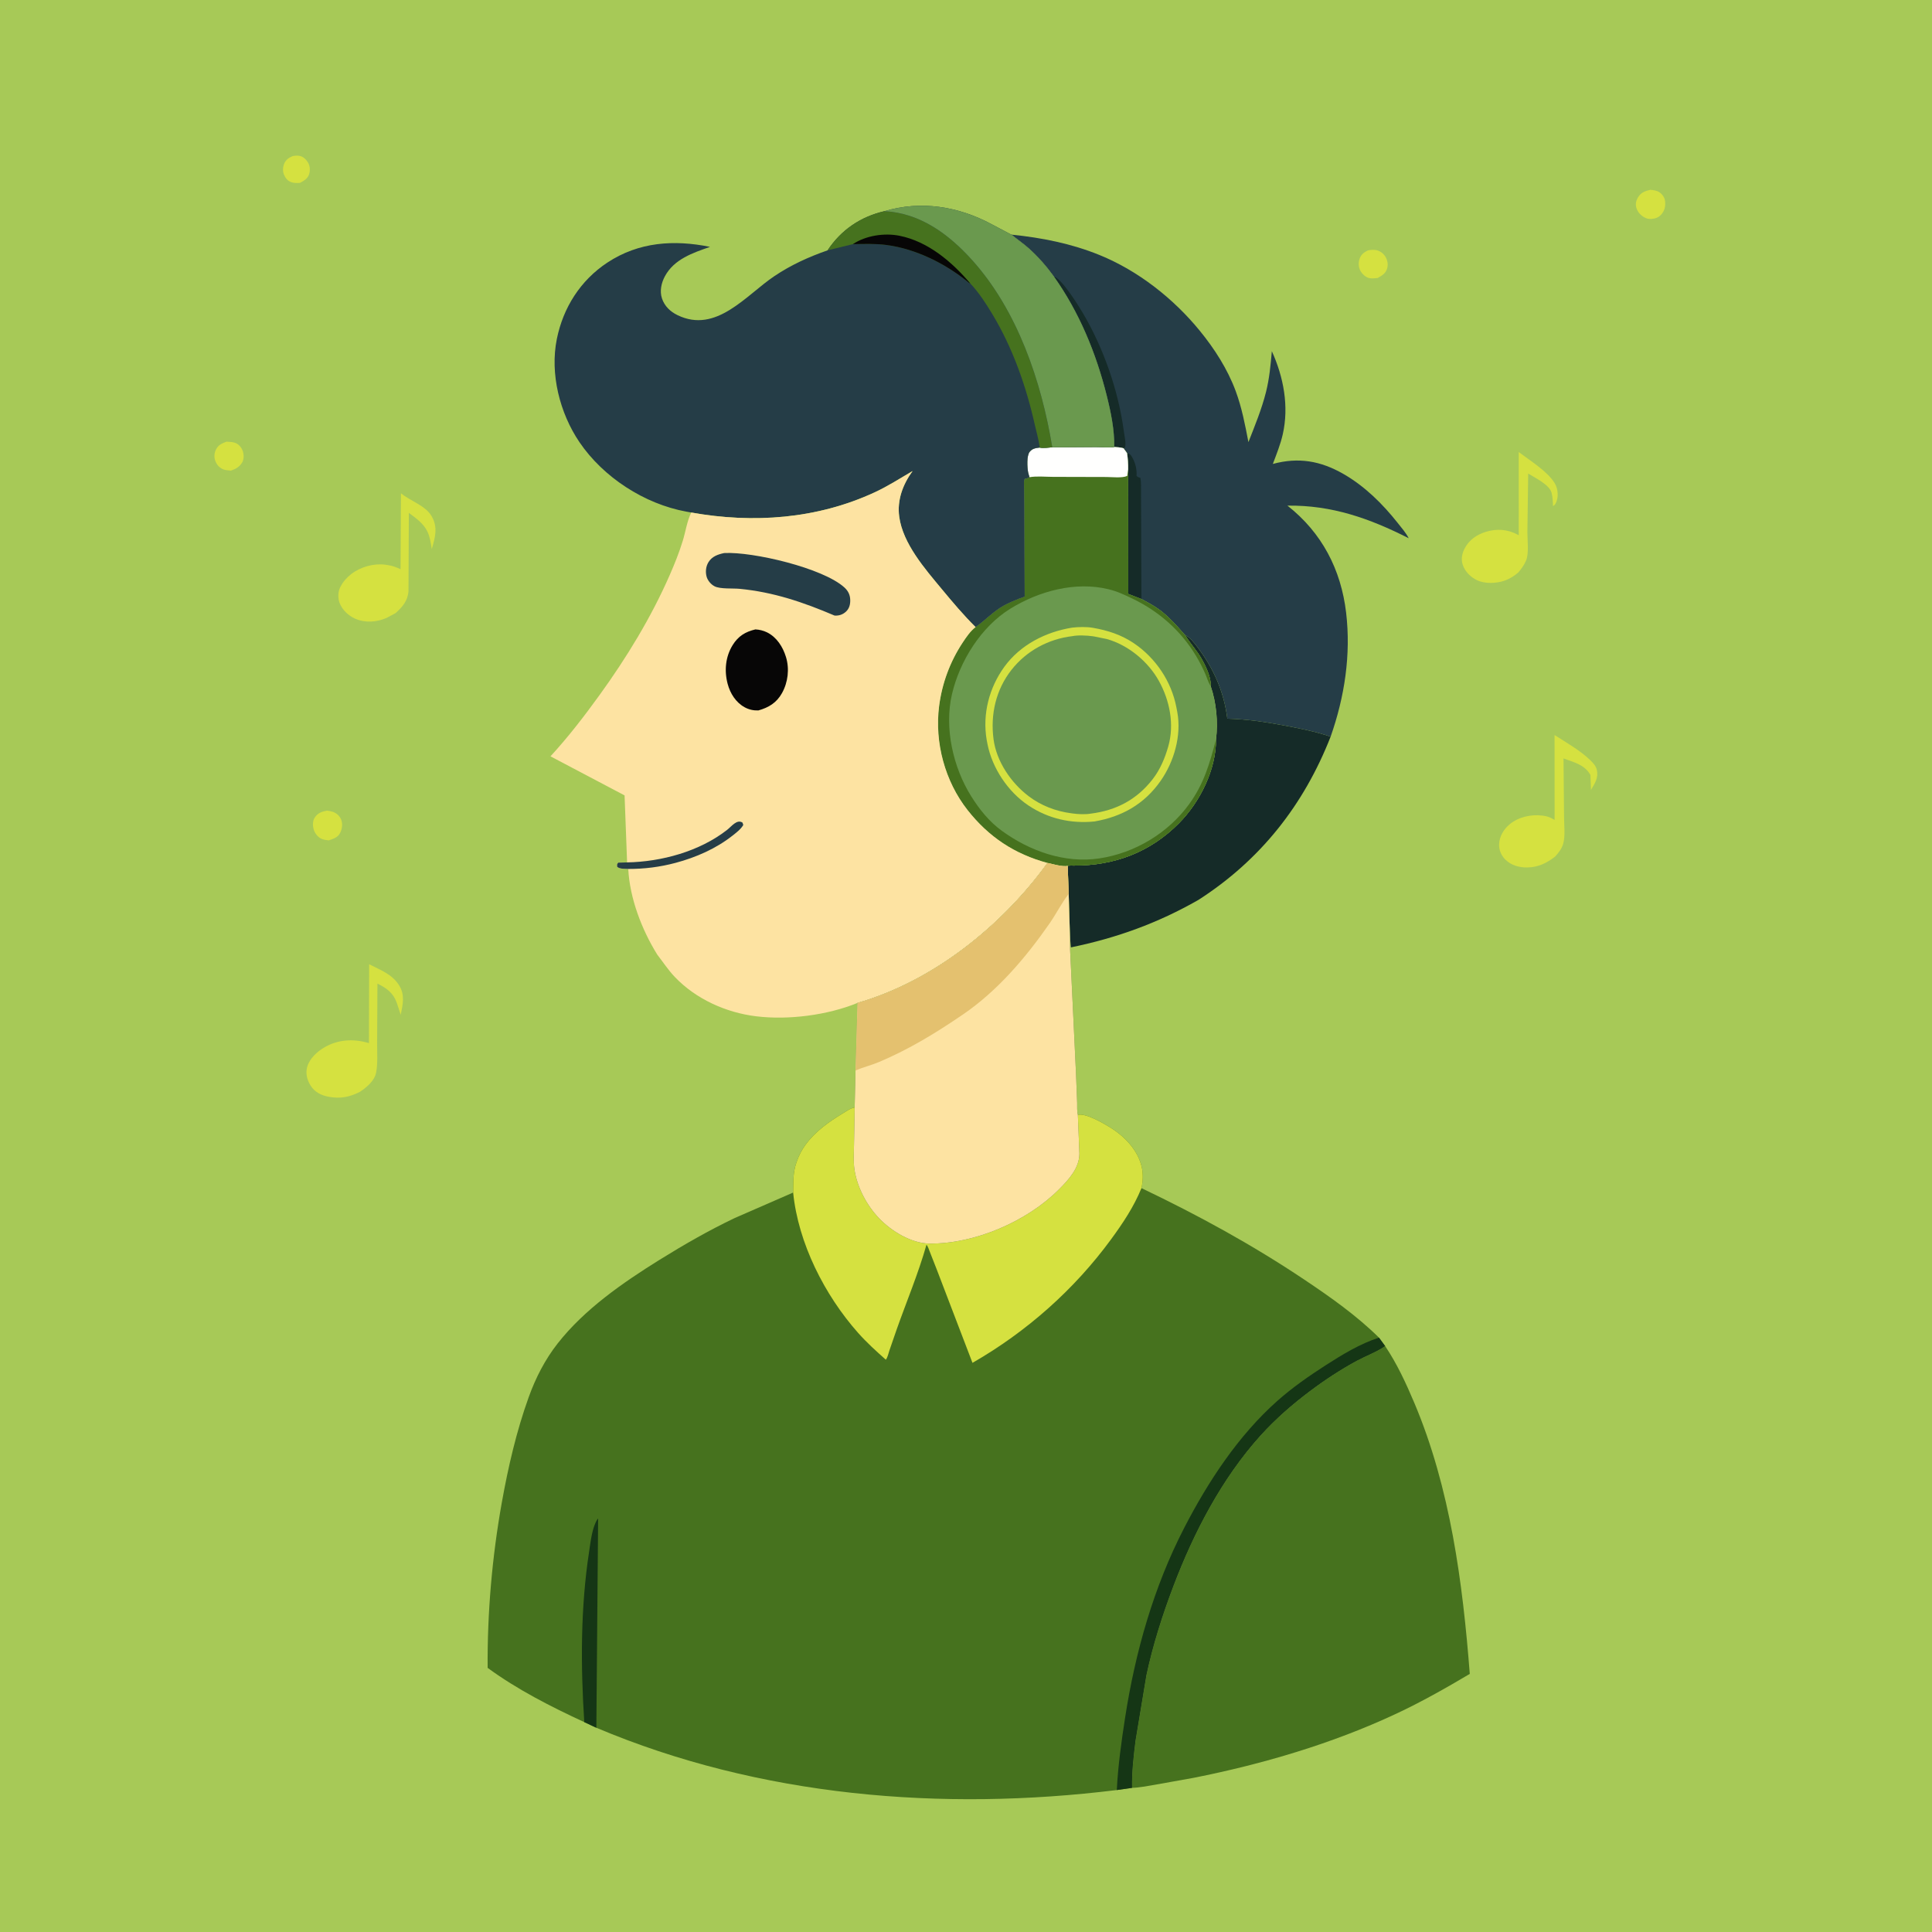
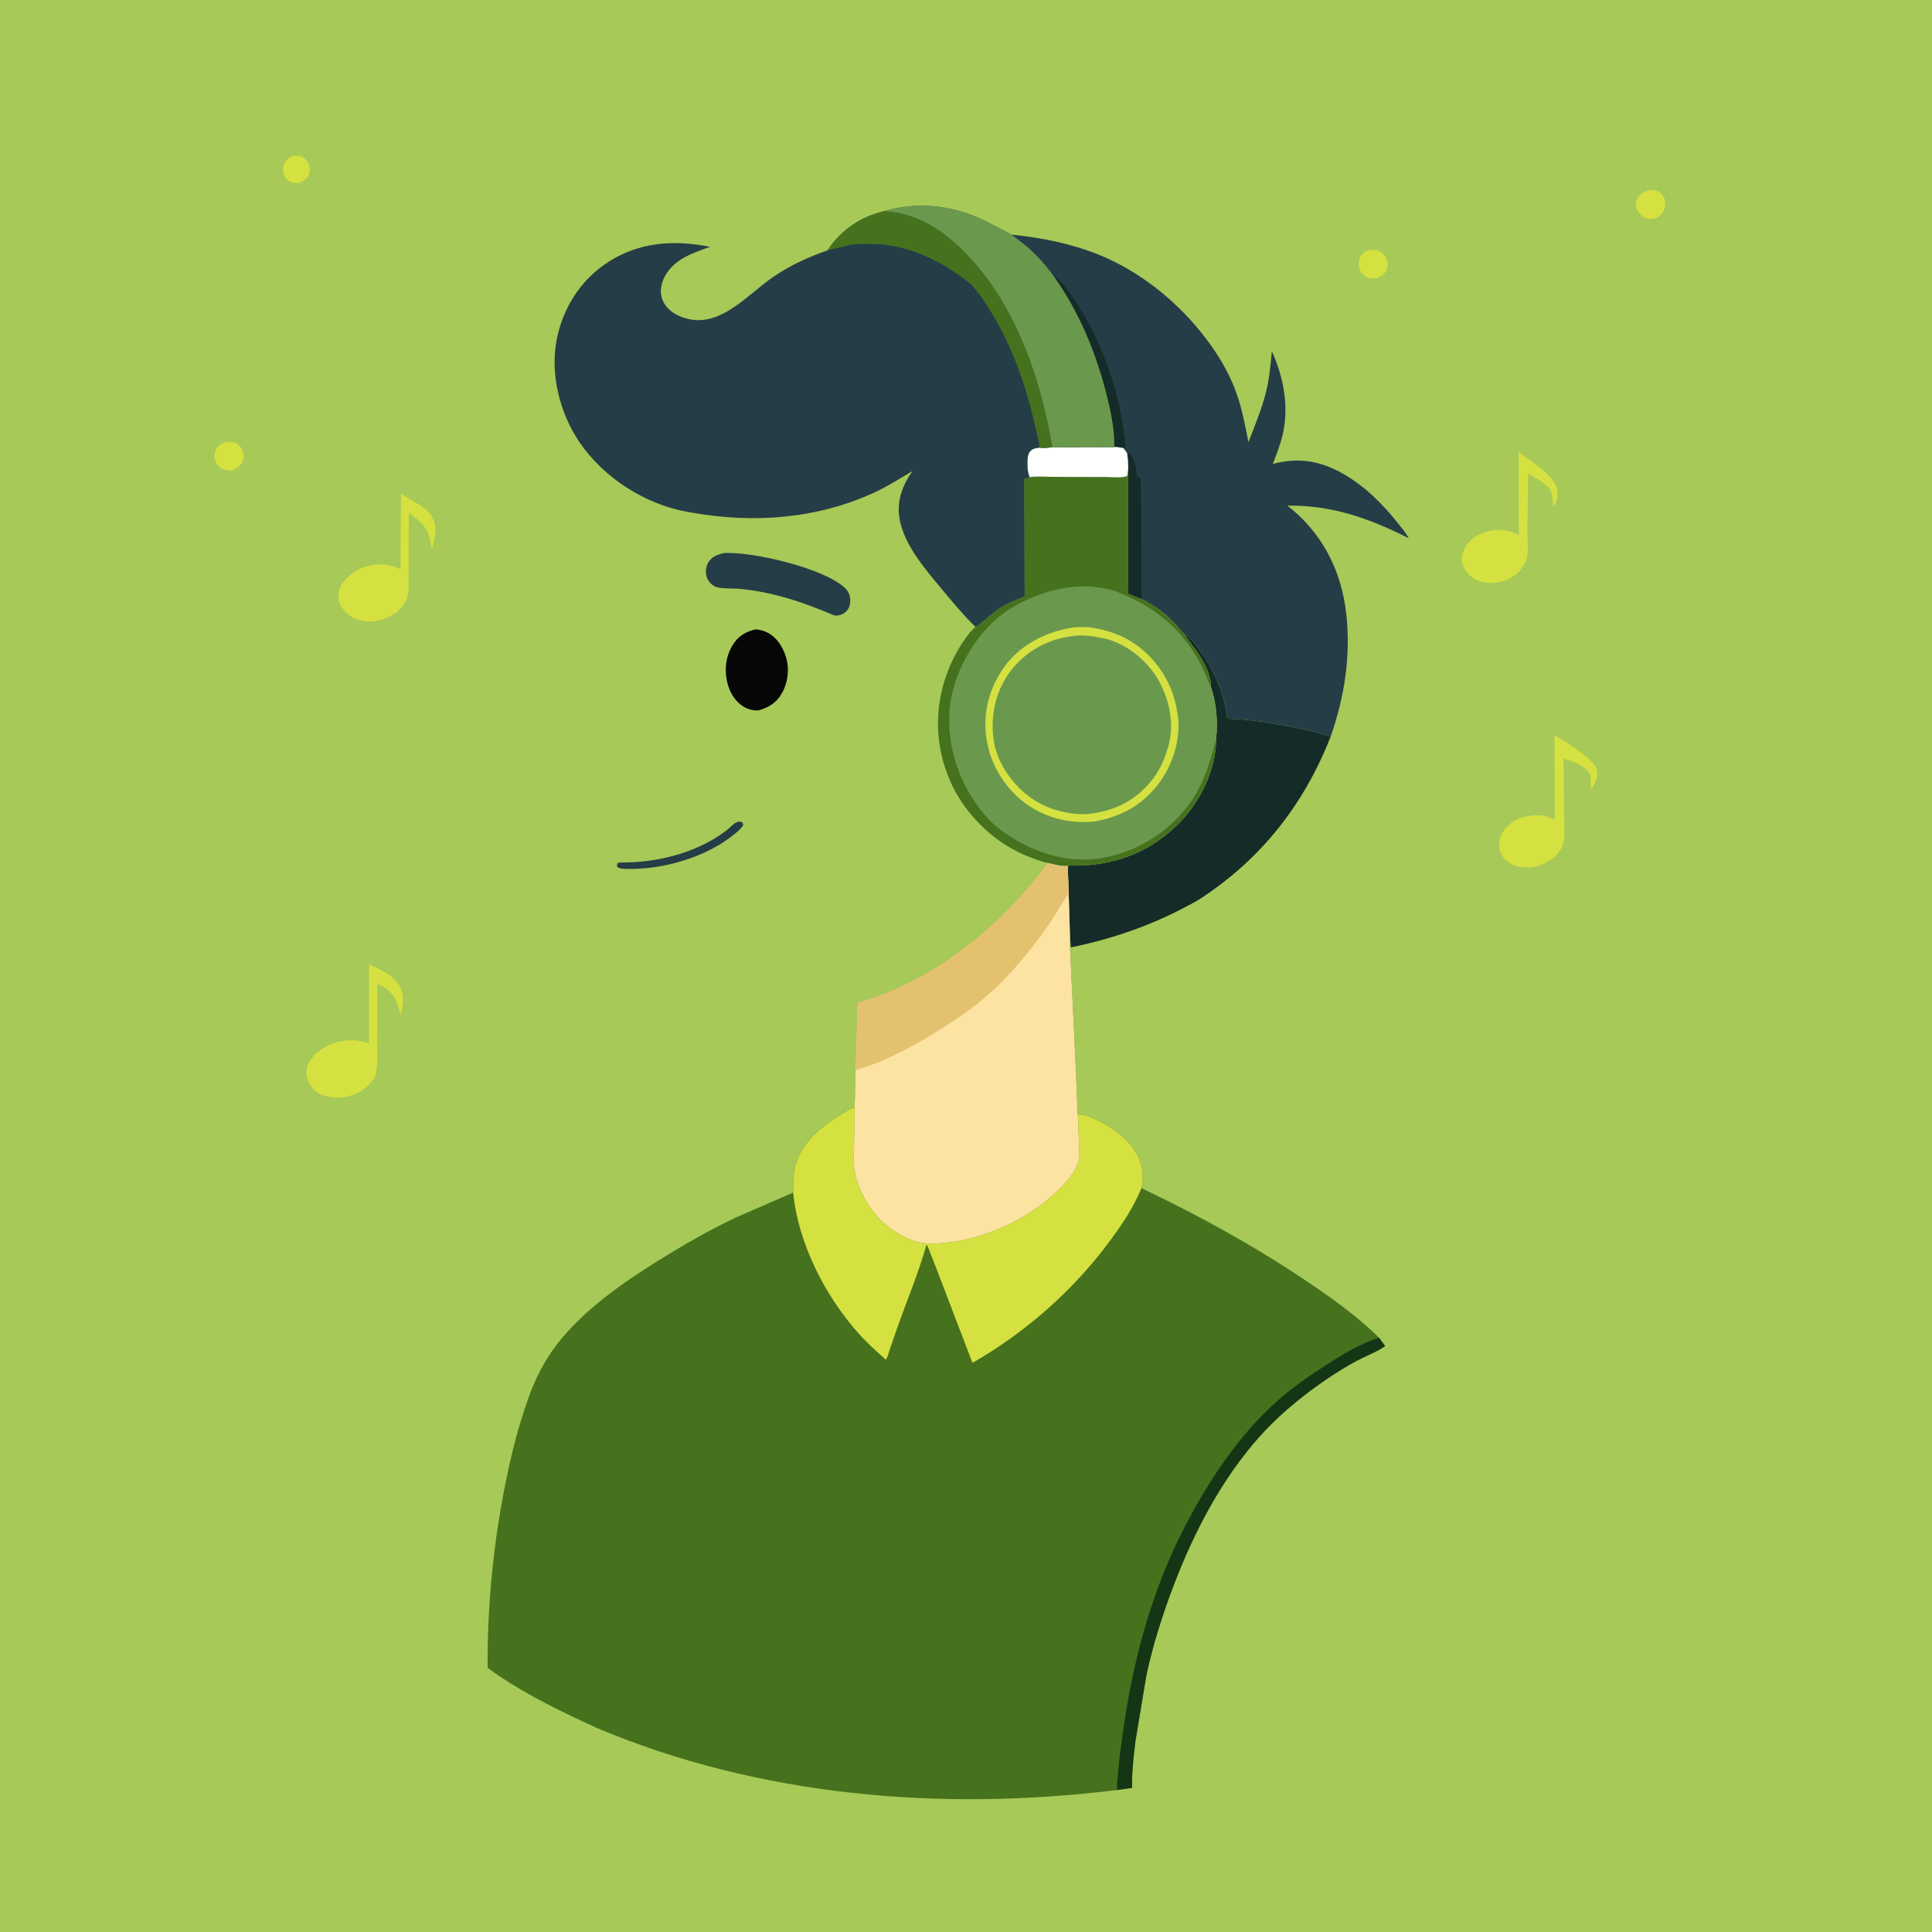
<svg xmlns="http://www.w3.org/2000/svg" version="1.1" style="display: block;" viewBox="0 0 2048 2048" width="1024" height="1024">
  <path transform="translate(0,0)" fill="rgb(167,201,87)" d="M -0 -0 L 2048 0 L 2048 2048 L -0 2048 L -0 -0 z" />
  <path transform="translate(0,0)" fill="rgb(213,225,64)" d="M 310.152 165.5 C 312.626 165.055 314.886 164.761 317.391 165.214 C 321.194 165.903 324.203 168.68 326.227 171.843 C 328.545 175.466 328.947 179.998 327.826 184.125 C 326.423 189.291 322.426 191.492 317.995 193.85 C 314.767 194.047 311.578 194.185 308.5 193.009 C 304.802 191.595 302.756 188.963 301.166 185.438 C 299.546 181.844 299.727 177.404 301.162 173.769 C 302.878 169.42 306.01 167.269 310.152 165.5 z" />
  <path transform="translate(0,0)" fill="rgb(213,225,64)" d="M 1449.9 265.5 C 1452.5 264.86 1455.42 264.646 1458.08 265.013 C 1462.05 265.558 1465.77 267.969 1468.02 271.232 C 1470.59 274.953 1471.69 279.603 1470.57 284.041 C 1469.13 289.731 1465.15 292.012 1460.32 294.716 C 1457.4 294.959 1453.86 295.466 1451 294.668 C 1447.6 293.715 1444.19 290.653 1442.41 287.642 C 1439.92 283.43 1439.7 278.267 1441.44 273.738 C 1443.02 269.627 1446.1 267.353 1449.9 265.5 z" />
  <path transform="translate(0,0)" fill="rgb(213,225,64)" d="M 240.053 468.179 C 243.12 468.366 246.699 468.427 249.579 469.559 C 253.174 470.971 256.01 474.369 257.281 477.949 C 258.549 481.518 258.747 486.581 256.845 489.971 C 254.105 494.855 249.867 497.171 244.749 498.898 L 243.707 498.77 C 241.427 498.522 238.995 498.434 236.839 497.595 C 233.002 496.101 230.171 493.158 228.572 489.406 C 226.866 485.399 226.888 481.182 228.632 477.181 C 230.951 471.86 234.894 470.17 240.053 468.179 z" />
  <path transform="translate(0,0)" fill="rgb(213,225,64)" d="M 1749.42 201.175 C 1752.86 201.586 1756.57 201.916 1759.43 204.057 C 1762.44 206.306 1764.58 209.501 1765.05 213.255 C 1765.68 218.247 1764.61 223.103 1761.33 227.004 C 1758.32 230.59 1755.01 231.67 1750.5 232.092 C 1748.12 232.102 1746.42 232.016 1744.24 230.985 C 1739.73 228.853 1735.97 225.097 1734.58 220.193 C 1733.5 216.414 1734.24 212.827 1736.21 209.475 C 1739.37 204.099 1743.63 202.587 1749.42 201.175 z" />
-   <path transform="translate(0,0)" fill="rgb(213,225,64)" d="M 346.724 859.299 C 348.808 859.54 350.858 859.935 352.849 860.609 C 356.696 861.911 359.855 864.723 361.494 868.471 C 363.475 873.001 362.779 878.254 360.718 882.605 C 358.259 887.798 353.563 889.082 348.475 890.859 C 345.671 890.488 342.522 890.19 340 888.789 C 336.189 886.672 333.383 882.627 332.301 878.441 C 331.388 874.913 331.468 869.978 333.518 866.846 C 336.864 861.731 340.881 860.343 346.724 859.299 z" />
  <path transform="translate(0,0)" fill="rgb(213,225,64)" d="M 1609.91 479.189 C 1621.81 488.211 1640 499.345 1647.84 511.858 C 1650.96 516.837 1652.11 524.256 1650.45 529.945 C 1649.63 532.755 1648.79 535.077 1646.24 536.5 C 1646.08 531.811 1645.93 526.77 1644.69 522.224 C 1642.39 513.739 1627.02 506.374 1619.95 502.015 L 1619.1 564.073 C 1619.05 572.429 1620.88 586.255 1617.8 593.88 L 1617.28 595.043 C 1615.3 599.623 1612.64 603.015 1609.5 606.811 C 1605.17 610.512 1600.58 613.496 1595.18 615.417 C 1586.41 618.539 1574 619.098 1565.5 614.953 C 1558.74 611.657 1552.87 605.791 1550.53 598.574 C 1548.55 592.476 1549.86 586.559 1552.79 581 C 1557.36 572.347 1565.41 566.812 1574.6 563.898 C 1586.33 560.179 1597.83 560.937 1608.67 566.694 L 1609.94 567.384 L 1609.91 479.189 z" />
  <path transform="translate(0,0)" fill="rgb(213,225,64)" d="M 1647.9 779.169 C 1660.55 787.308 1674.98 795.419 1685.8 805.858 C 1688.65 808.61 1691.8 812.039 1692.69 816.01 C 1694.62 824.639 1690.68 830.237 1686.5 837.315 L 1685.92 821.507 C 1679.79 810.519 1668.39 808.093 1657.38 803.971 L 1657.96 866.193 C 1657.99 874.697 1659.35 885.857 1657.14 894.068 C 1655.59 899.831 1652.29 903.715 1648.45 908.057 C 1639.44 915.015 1630.52 919.317 1619 919.548 C 1610.62 919.715 1601.9 917.301 1595.82 911.281 C 1591.48 906.978 1588.92 901.206 1589.11 895.047 C 1589.38 886.658 1593.99 878.985 1600.37 873.727 C 1609.82 865.931 1623.38 862.963 1635.41 864.63 L 1637 864.878 C 1640.82 865.451 1643.43 866.61 1646.82 868.504 L 1647.95 869.146 L 1647.9 779.169 z" />
  <path transform="translate(0,0)" fill="rgb(213,225,64)" d="M 425.017 522.861 C 435.016 531.193 451.15 535.87 457.66 547.36 C 464.425 559.302 461.187 569.821 457.712 582.064 C 456.652 575.696 455.813 569.162 452.978 563.286 C 448.874 554.782 440.746 549.163 433.398 543.652 L 433.015 626.5 C 432.297 636.976 426.625 643.362 419.201 650.023 L 409.783 655.025 C 399.24 659.552 387.154 660.518 376.5 655.822 C 369.131 652.574 362.84 646.547 359.939 639 C 358.172 634.404 358.217 627.628 360.332 623.19 L 360.938 622 C 363.621 616.661 367.492 612.296 372.201 608.637 C 382.217 600.855 396.117 596.952 408.674 598.641 L 410.5 598.905 C 415.794 599.637 419.795 601.16 424.587 603.37 L 425.017 522.861 z" />
  <path transform="translate(0,0)" fill="rgb(213,225,64)" d="M 391.323 1022.15 C 403.106 1028.24 415.329 1032.43 422.894 1044.21 C 429.489 1054.48 427.033 1064.54 424.809 1075.74 L 420.633 1063.12 C 416.91 1052.52 409.846 1047.41 400.101 1042.69 L 399.771 1106.01 C 399.711 1115.91 400.585 1127.07 398.753 1136.75 C 397.051 1145.74 388.818 1152.44 381.684 1157.3 C 370.688 1162.99 360.753 1164.88 348.536 1162.64 C 340.603 1161.19 333.659 1157.78 329.276 1150.81 C 325.508 1144.82 323.673 1137.82 325.684 1130.83 C 328.258 1121.88 336.495 1114.44 344.371 1109.97 C 358.321 1102.05 373.897 1101 389.149 1105.2 L 391.098 1105.75 L 391.323 1022.15 z" />
  <path transform="translate(0,0)" fill="rgb(21,43,40)" d="M 1256.22 673.127 C 1261.64 675.866 1265.77 681.19 1269.39 686 C 1286.62 708.888 1297.42 733.119 1301.02 761.805 C 1321.99 762.364 1341.95 765.394 1362.55 769.275 C 1378.61 772.302 1395.02 775.643 1410.51 780.903 C 1382.1 853.374 1336.03 911.781 1270.38 953.935 C 1227.27 978.556 1183.78 994.262 1135.2 1004.27 L 1134.2 992.64 L 1132.86 947.643 L 1131.8 917.841 C 1134.03 917.365 1136.19 917.542 1138.46 917.548 C 1181.43 917.665 1219.33 903.389 1249.77 872.617 C 1272.19 849.945 1289.11 815.898 1289.05 783.695 C 1291.32 765.251 1289.37 744.947 1283.39 727.335 C 1284.07 718.346 1278 705.786 1273.57 698.094 C 1268.57 689.413 1261.87 682.407 1256.75 674.008 L 1256.22 673.127 z" />
  <path transform="translate(0,0)" fill="rgb(37,61,71)" d="M 1072.29 248.735 C 1104.35 251.972 1135.68 258.179 1165.66 270.388 C 1206.58 287.05 1243.93 316.475 1271.79 350.575 C 1287.42 369.696 1301.17 391.114 1309.81 414.354 C 1316.36 431.971 1319.86 450.297 1323.38 468.689 C 1330.22 451.202 1337.46 433.756 1342.03 415.5 C 1345.6 401.196 1346.93 386.924 1348.2 372.279 C 1360.68 399.721 1366.52 430.783 1359.76 460.5 C 1357.33 471.171 1353.11 481.562 1349.27 491.792 C 1376.39 484.481 1399.64 488.461 1423.85 502.275 C 1446.51 515.211 1465.67 534.109 1481.75 554.5 C 1485.77 559.6 1490.36 564.765 1493.3 570.553 C 1451.87 549.536 1411.81 535.369 1364.73 535.981 C 1401.22 564.651 1421.56 603.689 1426.95 649.5 C 1432.19 694.069 1425.34 738.769 1410.51 780.903 C 1395.02 775.643 1378.61 772.302 1362.55 769.275 C 1341.95 765.394 1321.99 762.364 1301.02 761.805 C 1297.42 733.119 1286.62 708.888 1269.39 686 C 1265.77 681.19 1261.64 675.866 1256.22 673.127 C 1255.51 672.994 1256.05 673.146 1255.05 671.994 C 1247.65 663.455 1238.69 653.597 1229.67 646.819 C 1223.59 642.243 1216.61 638.638 1209.95 634.973 L 1196.03 629.576 L 1195.87 497.593 C 1195.97 491.67 1195.59 486.185 1194.72 480.326 L 1190.95 475.15 C 1187.82 474.187 1184.37 474.1 1181.11 473.812 C 1181.5 455.682 1177.5 436.524 1173.1 419 C 1161.83 374.118 1144.08 331.003 1117.2 293.141 C 1109.43 282.426 1100.63 272.284 1090.76 263.439 C 1084.9 258.177 1078.35 253.784 1072.29 248.735 z" />
  <path transform="translate(0,0)" fill="rgb(21,43,40)" d="M 1117.2 293.141 C 1125.27 295.2 1142.65 323.062 1147.4 331.056 C 1169.71 368.618 1185.61 414.069 1191.35 457.453 C 1191.91 461.64 1193.79 469.737 1192.68 473.52 C 1192.32 474.757 1192.22 474.455 1190.95 475.15 C 1187.82 474.187 1184.37 474.1 1181.11 473.812 C 1181.5 455.682 1177.5 436.524 1173.1 419 C 1161.83 374.118 1144.08 331.003 1117.2 293.141 z" />
  <path transform="translate(0,0)" fill="rgb(21,43,40)" d="M 1194.72 480.326 C 1197.91 481.148 1198.58 482.017 1200.22 484.873 C 1203.63 490.799 1205.25 497.715 1204.78 504.5 C 1206.18 505.784 1206.97 506.117 1208.82 506.5 C 1209.89 511.718 1209.5 517.364 1209.55 522.681 L 1209.66 551.318 L 1209.95 634.973 L 1196.03 629.576 L 1195.87 497.593 C 1195.97 491.67 1195.59 486.185 1194.72 480.326 z" />
  <path transform="translate(0,0)" fill="rgb(106,153,78)" d="M 1181.11 473.812 C 1184.37 474.1 1187.82 474.187 1190.95 475.15 L 1194.72 480.326 C 1195.59 486.185 1195.97 491.67 1195.87 497.593 L 1196.03 629.576 L 1209.95 634.973 C 1216.61 638.638 1223.59 642.243 1229.67 646.819 C 1238.69 653.597 1247.65 663.455 1255.05 671.994 C 1256.05 673.146 1255.51 672.994 1256.22 673.127 L 1256.75 674.008 C 1261.87 682.407 1268.57 689.413 1273.57 698.094 C 1278 705.786 1284.07 718.346 1283.39 727.335 C 1289.37 744.947 1291.32 765.251 1289.05 783.695 C 1289.11 815.898 1272.19 849.945 1249.77 872.617 C 1219.33 903.389 1181.43 917.665 1138.46 917.548 C 1136.19 917.542 1134.03 917.365 1131.8 917.841 C 1127.02 919.227 1115.43 915.878 1110.41 914.76 C 1075.5 905.393 1048.04 887.164 1025.66 858.694 C 1001.68 828.201 990.596 787.12 995.494 748.588 C 998.546 724.579 1006.99 701.661 1020.29 681.454 C 1024.14 675.613 1028.57 669.01 1034.17 664.742 C 1044.63 657.544 1052.69 648.248 1064.17 641.929 C 1069.25 639.129 1074.67 636.885 1080.04 634.716 C 1081.22 634.241 1085.48 632.992 1086.21 632.26 C 1086.44 632.023 1086.22 631.591 1086.22 631.257 L 1085.9 536.006 L 1085.62 516.148 C 1085.58 513.392 1085.01 509.942 1086.4 507.5 C 1087.9 507.301 1088.94 507.132 1090.31 506.421 L 1091.3 505.854 L 1091.04 505.047 L 1090.66 503.689 L 1089.84 500.639 C 1088.92 495.562 1088.1 483.058 1091.55 478.882 C 1094.51 475.303 1097.77 475.037 1102.1 474.435 C 1106.07 475.264 1111.35 474.369 1115.46 474.184 L 1161.69 473.88 C 1167.61 473.859 1175.36 474.788 1181.11 473.812 z" />
  <path transform="translate(0,0)" fill="rgb(70,114,30)" d="M 1181.11 473.812 C 1184.37 474.1 1187.82 474.187 1190.95 475.15 L 1194.72 480.326 C 1195.59 486.185 1195.97 491.67 1195.87 497.593 L 1196.03 629.576 L 1209.95 634.973 C 1216.61 638.638 1223.59 642.243 1229.67 646.819 C 1238.69 653.597 1247.65 663.455 1255.05 671.994 C 1256.05 673.146 1255.51 672.994 1256.22 673.127 L 1256.75 674.008 C 1261.87 682.407 1268.57 689.413 1273.57 698.094 C 1278 705.786 1284.07 718.346 1283.39 727.335 L 1282.93 726.621 C 1280.57 722.818 1279.59 718.798 1277.84 714.738 C 1274.95 708.034 1271.58 701.521 1267.83 695.257 C 1251.94 668.706 1228.71 648.231 1201 634.839 C 1192.27 630.618 1184.48 626.882 1174.97 624.585 C 1139.76 616.074 1101.35 626.571 1071.08 645.197 C 1039.97 664.341 1017.25 700.916 1009.1 736 C 1000.83 771.591 1010.3 813.437 1029.5 844.065 C 1038.34 858.158 1048.51 870.883 1062.06 880.733 C 1091.57 902.179 1128.69 915.446 1165.4 909.936 C 1202.86 904.315 1238.18 883.214 1260.48 852.5 C 1276.36 830.635 1282.31 809.299 1289.05 783.695 C 1289.11 815.898 1272.19 849.945 1249.77 872.617 C 1219.33 903.389 1181.43 917.665 1138.46 917.548 C 1136.19 917.542 1134.03 917.365 1131.8 917.841 C 1127.02 919.227 1115.43 915.878 1110.41 914.76 C 1075.5 905.393 1048.04 887.164 1025.66 858.694 C 1001.68 828.201 990.596 787.12 995.494 748.588 C 998.546 724.579 1006.99 701.661 1020.29 681.454 C 1024.14 675.613 1028.57 669.01 1034.17 664.742 C 1044.63 657.544 1052.69 648.248 1064.17 641.929 C 1069.25 639.129 1074.67 636.885 1080.04 634.716 C 1081.22 634.241 1085.48 632.992 1086.21 632.26 C 1086.44 632.023 1086.22 631.591 1086.22 631.257 L 1085.9 536.006 L 1085.62 516.148 C 1085.58 513.392 1085.01 509.942 1086.4 507.5 C 1087.9 507.301 1088.94 507.132 1090.31 506.421 L 1091.3 505.854 L 1091.04 505.047 L 1090.66 503.689 L 1089.84 500.639 C 1088.92 495.562 1088.1 483.058 1091.55 478.882 C 1094.51 475.303 1097.77 475.037 1102.1 474.435 C 1106.07 475.264 1111.35 474.369 1115.46 474.184 L 1161.69 473.88 C 1167.61 473.859 1175.36 474.788 1181.11 473.812 z" />
  <path transform="translate(0,0)" fill="rgb(255,255,254)" d="M 1181.11 473.812 C 1184.37 474.1 1187.82 474.187 1190.95 475.15 L 1194.72 480.326 C 1195.59 486.185 1195.97 491.67 1195.87 497.593 L 1194.9 504.5 C 1189.53 506.959 1178.84 505.662 1172.81 505.641 L 1116.17 505.491 C 1108.35 505.488 1098.94 504.512 1091.3 505.854 L 1091.04 505.047 L 1090.66 503.689 L 1089.84 500.639 C 1088.92 495.562 1088.1 483.058 1091.55 478.882 C 1094.51 475.303 1097.77 475.037 1102.1 474.435 C 1106.07 475.264 1111.35 474.369 1115.46 474.184 L 1161.69 473.88 C 1167.61 473.859 1175.36 474.788 1181.11 473.812 z" />
  <path transform="translate(0,0)" fill="rgb(213,225,64)" d="M 1136.55 665.316 C 1143.51 664.551 1151.74 664.319 1158.65 665.527 C 1174.34 668.272 1188.6 672.882 1201.9 681.836 C 1225.03 697.403 1241.83 722.387 1247.03 749.882 L 1248.01 754.954 C 1252.54 779.844 1244.53 807.544 1230.13 828 C 1212.95 852.426 1189.33 865.764 1160.12 870.794 C 1135.17 873.278 1111.04 867.806 1090.07 853.761 C 1068.49 839.308 1051.88 814.362 1046.82 789 L 1045.89 784.161 C 1041.3 756.946 1048.52 729.072 1064.64 706.85 C 1081.61 683.46 1108.56 669.829 1136.55 665.316 z" />
  <path transform="translate(0,0)" fill="rgb(106,153,78)" d="M 1136.62 674.362 C 1142.76 673.112 1152.18 673.581 1158.42 674.465 L 1160 674.71 L 1173.26 677.399 C 1196.05 683.765 1217.12 701.306 1228.5 721.852 C 1239.98 742.573 1245.04 767.941 1238.45 791.115 C 1234.89 803.657 1229.86 815.725 1221.79 826.089 C 1204.97 847.686 1183.17 859.118 1156.25 862.478 C 1150.36 863.474 1143.35 863.137 1137.42 862.355 L 1135.5 862.093 C 1119.13 859.958 1103.7 854.041 1090.46 844.036 C 1071.77 829.919 1056.32 807.203 1053.21 783.716 C 1049.71 757.3 1055.68 731.047 1072.3 709.975 C 1088.19 689.841 1111.31 677.378 1136.62 674.362 z" />
-   <path transform="translate(0,0)" fill="rgb(70,114,30)" d="M 1468.31 1426.89 C 1480.95 1445.72 1490.51 1466.42 1499.3 1487.25 C 1537.36 1577.4 1550.54 1677.59 1558.03 1774.4 C 1532.56 1789.53 1506.49 1804.27 1479.64 1816.81 C 1411.9 1848.44 1338.67 1869.98 1265.52 1884.53 L 1224 1891.97 C 1216.17 1893.23 1207.94 1894.99 1200.02 1895.2 C 1199.69 1878.54 1201.63 1861.69 1203.69 1845.18 L 1215.22 1775.82 C 1222.09 1743.64 1232.17 1712.04 1243.84 1681.31 C 1265.42 1624.46 1295.16 1567.23 1336.09 1521.83 C 1351.98 1504.21 1369.84 1488.69 1388.8 1474.46 C 1404.35 1462.78 1421.35 1451.6 1438.49 1442.36 C 1447.7 1437.41 1458.52 1433.5 1467.09 1427.73 L 1468.31 1426.89 z" />
  <path transform="translate(0,0)" fill="rgb(37,61,71)" d="M 937.507 223.878 C 976.316 212.238 1016.06 218.783 1051.22 237.723 L 1070.89 248.094 L 1072.29 248.735 C 1078.35 253.784 1084.9 258.177 1090.76 263.439 C 1100.63 272.284 1109.43 282.426 1117.2 293.141 C 1144.08 331.003 1161.83 374.118 1173.1 419 C 1177.5 436.524 1181.5 455.682 1181.11 473.812 C 1175.36 474.788 1167.61 473.859 1161.69 473.88 L 1115.46 474.184 C 1111.35 474.369 1106.07 475.264 1102.1 474.435 C 1097.77 475.037 1094.51 475.303 1091.55 478.882 C 1088.1 483.058 1088.92 495.562 1089.84 500.639 L 1090.66 503.689 L 1091.04 505.047 L 1091.3 505.854 L 1090.31 506.421 C 1088.94 507.132 1087.9 507.301 1086.4 507.5 C 1085.01 509.942 1085.58 513.392 1085.62 516.148 L 1085.9 536.006 L 1086.22 631.257 C 1086.22 631.591 1086.44 632.023 1086.21 632.26 C 1085.48 632.992 1081.22 634.241 1080.04 634.716 C 1074.67 636.885 1069.25 639.129 1064.17 641.929 C 1052.69 648.248 1044.63 657.544 1034.17 664.742 C 1021.45 652.18 1009.71 638.22 998.305 624.465 C 980.49 602.983 957.086 576.331 953.205 547.698 C 950.808 530.01 957.083 513.444 967.362 499.336 C 954.136 507.092 941.133 515.451 927.2 521.904 C 866.045 550.23 798.484 555.049 732.798 543.3 L 727.54 542.347 C 683.107 534.253 639.426 505.895 614.198 468.64 C 593.334 437.83 582.829 396.199 590.263 359.367 C 596.974 326.118 615.251 297.232 643.783 278.386 C 677.037 256.422 714.538 253.91 752.65 261.704 C 734.549 268.01 714.525 274.682 704.771 292.946 C 700.998 300.009 699.137 308.565 701.708 316.341 C 704.426 324.564 710.59 330.405 718.286 334.116 C 759.322 353.909 790.674 312.992 820.818 292.745 C 838.641 280.775 857.097 272.415 877.276 265.364 C 891.616 243.671 912.367 229.661 937.507 223.878 z" />
  <path transform="translate(0,0)" fill="rgb(70,114,30)" d="M 937.507 223.878 C 975.435 225.789 1005.78 248.296 1030.45 275.673 C 1078.57 329.08 1103.98 404.338 1115.46 474.184 C 1111.35 474.369 1106.07 475.264 1102.1 474.435 C 1101.21 466.352 1098.7 458.241 1096.93 450.297 C 1087.84 409.636 1073.54 368.779 1051.93 333 C 1045.11 321.696 1037.78 310.297 1028.71 300.644 C 1026.98 299.69 1027.44 300.065 1026.2 299.048 C 1002.19 279.372 970.732 263.757 939.68 259.692 C 927.6 258.111 916.172 258.623 904.07 258.816 L 877.276 265.364 C 891.616 243.671 912.367 229.661 937.507 223.878 z" />
-   <path transform="translate(0,0)" fill="rgb(7,6,6)" d="M 904.07 258.816 C 917.828 249.649 937.478 246.708 953.506 249.919 C 983.864 255.999 1009.2 277.631 1028.71 300.644 C 1026.98 299.69 1027.44 300.065 1026.2 299.048 C 1002.19 279.372 970.732 263.757 939.68 259.692 C 927.6 258.111 916.172 258.623 904.07 258.816 z" />
  <path transform="translate(0,0)" fill="rgb(106,153,78)" d="M 937.507 223.878 C 976.316 212.238 1016.06 218.783 1051.22 237.723 L 1070.89 248.094 L 1072.29 248.735 C 1078.35 253.784 1084.9 258.177 1090.76 263.439 C 1100.63 272.284 1109.43 282.426 1117.2 293.141 C 1144.08 331.003 1161.83 374.118 1173.1 419 C 1177.5 436.524 1181.5 455.682 1181.11 473.812 C 1175.36 474.788 1167.61 473.859 1161.69 473.88 L 1115.46 474.184 C 1103.98 404.338 1078.57 329.08 1030.45 275.673 C 1005.78 248.296 975.435 225.789 937.507 223.878 z" />
-   <path transform="translate(0,0)" fill="rgb(253,227,162)" d="M 732.798 543.3 C 798.484 555.049 866.045 550.23 927.2 521.904 C 941.133 515.451 954.136 507.092 967.362 499.336 C 957.083 513.444 950.808 530.01 953.205 547.698 C 957.086 576.331 980.49 602.983 998.305 624.465 C 1009.71 638.22 1021.45 652.18 1034.17 664.742 C 1028.57 669.01 1024.14 675.613 1020.29 681.454 C 1006.99 701.661 998.546 724.579 995.494 748.588 C 990.596 787.12 1001.68 828.201 1025.66 858.694 C 1048.04 887.164 1075.5 905.393 1110.41 914.76 C 1062.1 981.533 989.175 1040.15 909.028 1063.13 C 877.167 1076.16 835.692 1081.5 801.471 1077.31 C 769.55 1073.4 737.687 1059.06 715.316 1035.61 C 708.371 1028.32 702.854 1019.84 696.708 1011.91 C 680.404 985.659 667.55 952.307 665.981 921.111 C 662.328 920.899 657.139 921.329 654.256 918.917 C 654.066 916.403 653.768 916.323 655.351 914.418 L 664.751 914.181 L 662.075 843.154 L 583.527 801.739 C 602.117 781.562 619.322 759.223 635.396 736.987 C 664.223 697.112 690.187 654.645 709.96 609.515 C 715.18 597.6 719.996 585.577 723.809 573.136 C 726.731 563.603 728.348 552.106 732.798 543.3 z" />
  <path transform="translate(0,0)" fill="rgb(37,61,71)" d="M 664.751 914.181 C 701.29 913.494 741.453 902.55 770.672 879.788 C 775.407 876.099 781.179 868.074 787.077 872 L 787.914 874.5 C 785.267 879.06 780.824 882.365 776.741 885.608 C 759.207 899.53 737.739 908.896 716.202 914.642 C 699.506 919.097 683.226 921.137 665.981 921.111 C 662.328 920.899 657.139 921.329 654.256 918.917 C 654.066 916.403 653.768 916.323 655.351 914.418 L 664.751 914.181 z" />
  <path transform="translate(0,0)" fill="rgb(7,6,6)" d="M 800.76 667.189 C 804.858 667.377 809.436 668.51 813.121 670.342 C 823.443 675.471 829.911 685.797 833.176 696.504 C 837.015 709.09 835.317 723.255 828.949 734.706 C 823.253 744.95 814.814 750.053 803.879 753.095 C 798.638 753.258 793.839 752.221 789.219 749.656 C 779.961 744.515 774.045 735.05 771.357 725.018 C 767.632 711.112 768.981 696.138 776.689 683.756 C 782.617 674.234 790.137 669.715 800.76 667.189 z" />
  <path transform="translate(0,0)" fill="rgb(37,61,71)" d="M 767.683 586.253 C 797.937 584.624 872.579 602.1 895.178 622.812 C 899.155 626.456 901.172 630.681 901.28 636.062 C 901.375 640.777 900.315 645.11 896.716 648.402 C 893.257 651.566 889.29 652.804 884.688 652.534 C 851.571 638.409 820.004 627.624 783.888 624.165 C 776.803 623.487 763.486 624.565 757.512 621.512 C 753.662 619.545 750.203 615.467 749.037 611.305 C 747.65 606.349 748.224 600.49 750.925 596.049 C 754.722 589.805 760.922 587.697 767.683 586.253 z" />
  <path transform="translate(0,0)" fill="rgb(70,114,30)" d="M 1110.41 914.76 C 1115.43 915.878 1127.02 919.227 1131.8 917.841 L 1132.86 947.643 L 1134.2 992.64 L 1134.35 1006.59 L 1140.66 1138.93 L 1141.83 1168.95 C 1141.97 1172.75 1141.49 1178.23 1142.6 1181.79 C 1150.96 1179.78 1169.24 1190.47 1176.3 1194.79 C 1191.92 1204.32 1206.32 1219.06 1210.38 1237.47 C 1211.92 1244.46 1211.57 1252.48 1210 1259.46 C 1270.18 1288.21 1327.29 1319.4 1382.73 1356.52 C 1410.47 1375.09 1437.93 1394.45 1461.79 1417.96 L 1468.31 1426.89 L 1467.09 1427.73 C 1458.52 1433.5 1447.7 1437.41 1438.49 1442.36 C 1421.35 1451.6 1404.35 1462.78 1388.8 1474.46 C 1369.84 1488.69 1351.98 1504.21 1336.09 1521.83 C 1295.16 1567.23 1265.42 1624.46 1243.84 1681.31 C 1232.17 1712.04 1222.09 1743.64 1215.22 1775.82 L 1203.69 1845.18 C 1201.63 1861.69 1199.69 1878.54 1200.02 1895.2 L 1183.85 1897.52 C 998.484 1920.39 805.415 1904.64 632.16 1831.5 L 619.37 1825.53 C 583.849 1809.07 548.647 1791.21 516.919 1768.02 C 516.492 1709.71 521.651 1650.37 531.901 1593 C 538.661 1555.17 547.438 1517.17 560.481 1480.95 C 567.829 1460.55 577.738 1441.2 591.159 1424.09 C 619.621 1387.81 660.1 1359.78 698.906 1335.62 C 724.867 1319.47 751.379 1304.25 779 1291.09 L 840.781 1264.15 C 841.014 1252.93 840.444 1243.08 844.257 1232.31 L 844.732 1231 C 846.953 1224.61 849.815 1219.1 853.805 1213.61 C 863.992 1199.61 878.289 1189.37 892.967 1180.5 C 896.856 1178.15 901.443 1174.72 905.974 1174.03 L 906.887 1134.72 L 909.028 1063.13 C 989.175 1040.15 1062.1 981.533 1110.41 914.76 z" />
-   <path transform="translate(0,0)" fill="rgb(21,54,21)" d="M 619.37 1825.53 C 615.459 1765.42 615.358 1704.64 624.461 1644.94 C 626.021 1634.71 627.622 1619.01 633.387 1610.35 L 634.034 1609.73 L 632.16 1831.5 L 619.37 1825.53 z" />
  <path transform="translate(0,0)" fill="rgb(21,54,21)" d="M 1461.79 1417.96 L 1468.31 1426.89 L 1467.09 1427.73 C 1458.52 1433.5 1447.7 1437.41 1438.49 1442.36 C 1421.35 1451.6 1404.35 1462.78 1388.8 1474.46 C 1369.84 1488.69 1351.98 1504.21 1336.09 1521.83 C 1295.16 1567.23 1265.42 1624.46 1243.84 1681.31 C 1232.17 1712.04 1222.09 1743.64 1215.22 1775.82 L 1203.69 1845.18 C 1201.63 1861.69 1199.69 1878.54 1200.02 1895.2 L 1183.85 1897.52 C 1185.16 1871.8 1188.73 1846.06 1192.68 1820.63 C 1203.49 1751.01 1222.98 1682.2 1255.4 1619.43 C 1280.7 1570.45 1312.67 1521.68 1354.21 1484.84 C 1370.04 1470.79 1387.79 1458.46 1405.58 1447.03 C 1423.05 1435.8 1441.93 1424.32 1461.79 1417.96 z" />
  <path transform="translate(0,0)" fill="rgb(213,225,64)" d="M 840.781 1264.15 C 841.014 1252.93 840.444 1243.08 844.257 1232.31 L 844.732 1231 C 846.953 1224.61 849.815 1219.1 853.805 1213.61 C 863.992 1199.61 878.289 1189.37 892.967 1180.5 C 896.856 1178.15 901.443 1174.72 905.974 1174.03 L 905.274 1213.67 C 905.138 1222.2 904.481 1231.14 905.734 1239.6 C 908.53 1258.48 918.724 1277.72 931.92 1291.5 C 944.88 1305.04 966.028 1318.09 985.399 1318.26 C 1033.47 1318.68 1088.71 1294.72 1122.5 1260.88 C 1132.84 1250.52 1144.32 1238.04 1144.22 1222.72 L 1142.6 1181.79 C 1150.96 1179.78 1169.24 1190.47 1176.3 1194.79 C 1191.92 1204.32 1206.32 1219.06 1210.38 1237.47 C 1211.92 1244.46 1211.57 1252.48 1210 1259.46 C 1202 1279.07 1190.39 1296.51 1177.92 1313.54 C 1138.82 1366.98 1088.23 1411.77 1030.87 1444.68 L 992.904 1345.46 L 985.388 1326.31 C 984.558 1324.28 983.647 1320.98 982.079 1319.53 C 973.508 1349.92 960.916 1379.74 950.404 1409.57 L 942.819 1431.51 C 941.81 1434.48 940.958 1438.9 939.015 1441.33 C 928.758 1432.24 918.643 1423.08 909.54 1412.81 C 874.14 1372.86 846.103 1317.74 840.781 1264.15 z" />
  <path transform="translate(0,0)" fill="rgb(253,227,162)" d="M 1110.41 914.76 C 1115.43 915.878 1127.02 919.227 1131.8 917.841 L 1132.86 947.643 L 1134.2 992.64 L 1134.35 1006.59 L 1140.66 1138.93 L 1141.83 1168.95 C 1141.97 1172.75 1141.49 1178.23 1142.6 1181.79 L 1144.22 1222.72 C 1144.32 1238.04 1132.84 1250.52 1122.5 1260.88 C 1088.71 1294.72 1033.47 1318.68 985.399 1318.26 C 966.028 1318.09 944.88 1305.04 931.92 1291.5 C 918.724 1277.72 908.53 1258.48 905.734 1239.6 C 904.481 1231.14 905.138 1222.2 905.274 1213.67 L 905.974 1174.03 L 906.887 1134.72 L 909.028 1063.13 C 989.175 1040.15 1062.1 981.533 1110.41 914.76 z" />
  <path transform="translate(0,0)" fill="rgb(228,193,111)" d="M 1110.41 914.76 C 1115.43 915.878 1127.02 919.227 1131.8 917.841 L 1132.86 947.643 L 1132.31 948.339 C 1125.13 957.567 1119.58 968.794 1112.84 978.5 C 1087.6 1014.89 1057.48 1050.38 1020.58 1075.52 C 991.893 1095.07 964.017 1112.14 931.904 1125.72 C 923.744 1129.17 914.969 1131.29 906.887 1134.72 L 909.028 1063.13 C 989.175 1040.15 1062.1 981.533 1110.41 914.76 z" />
</svg>